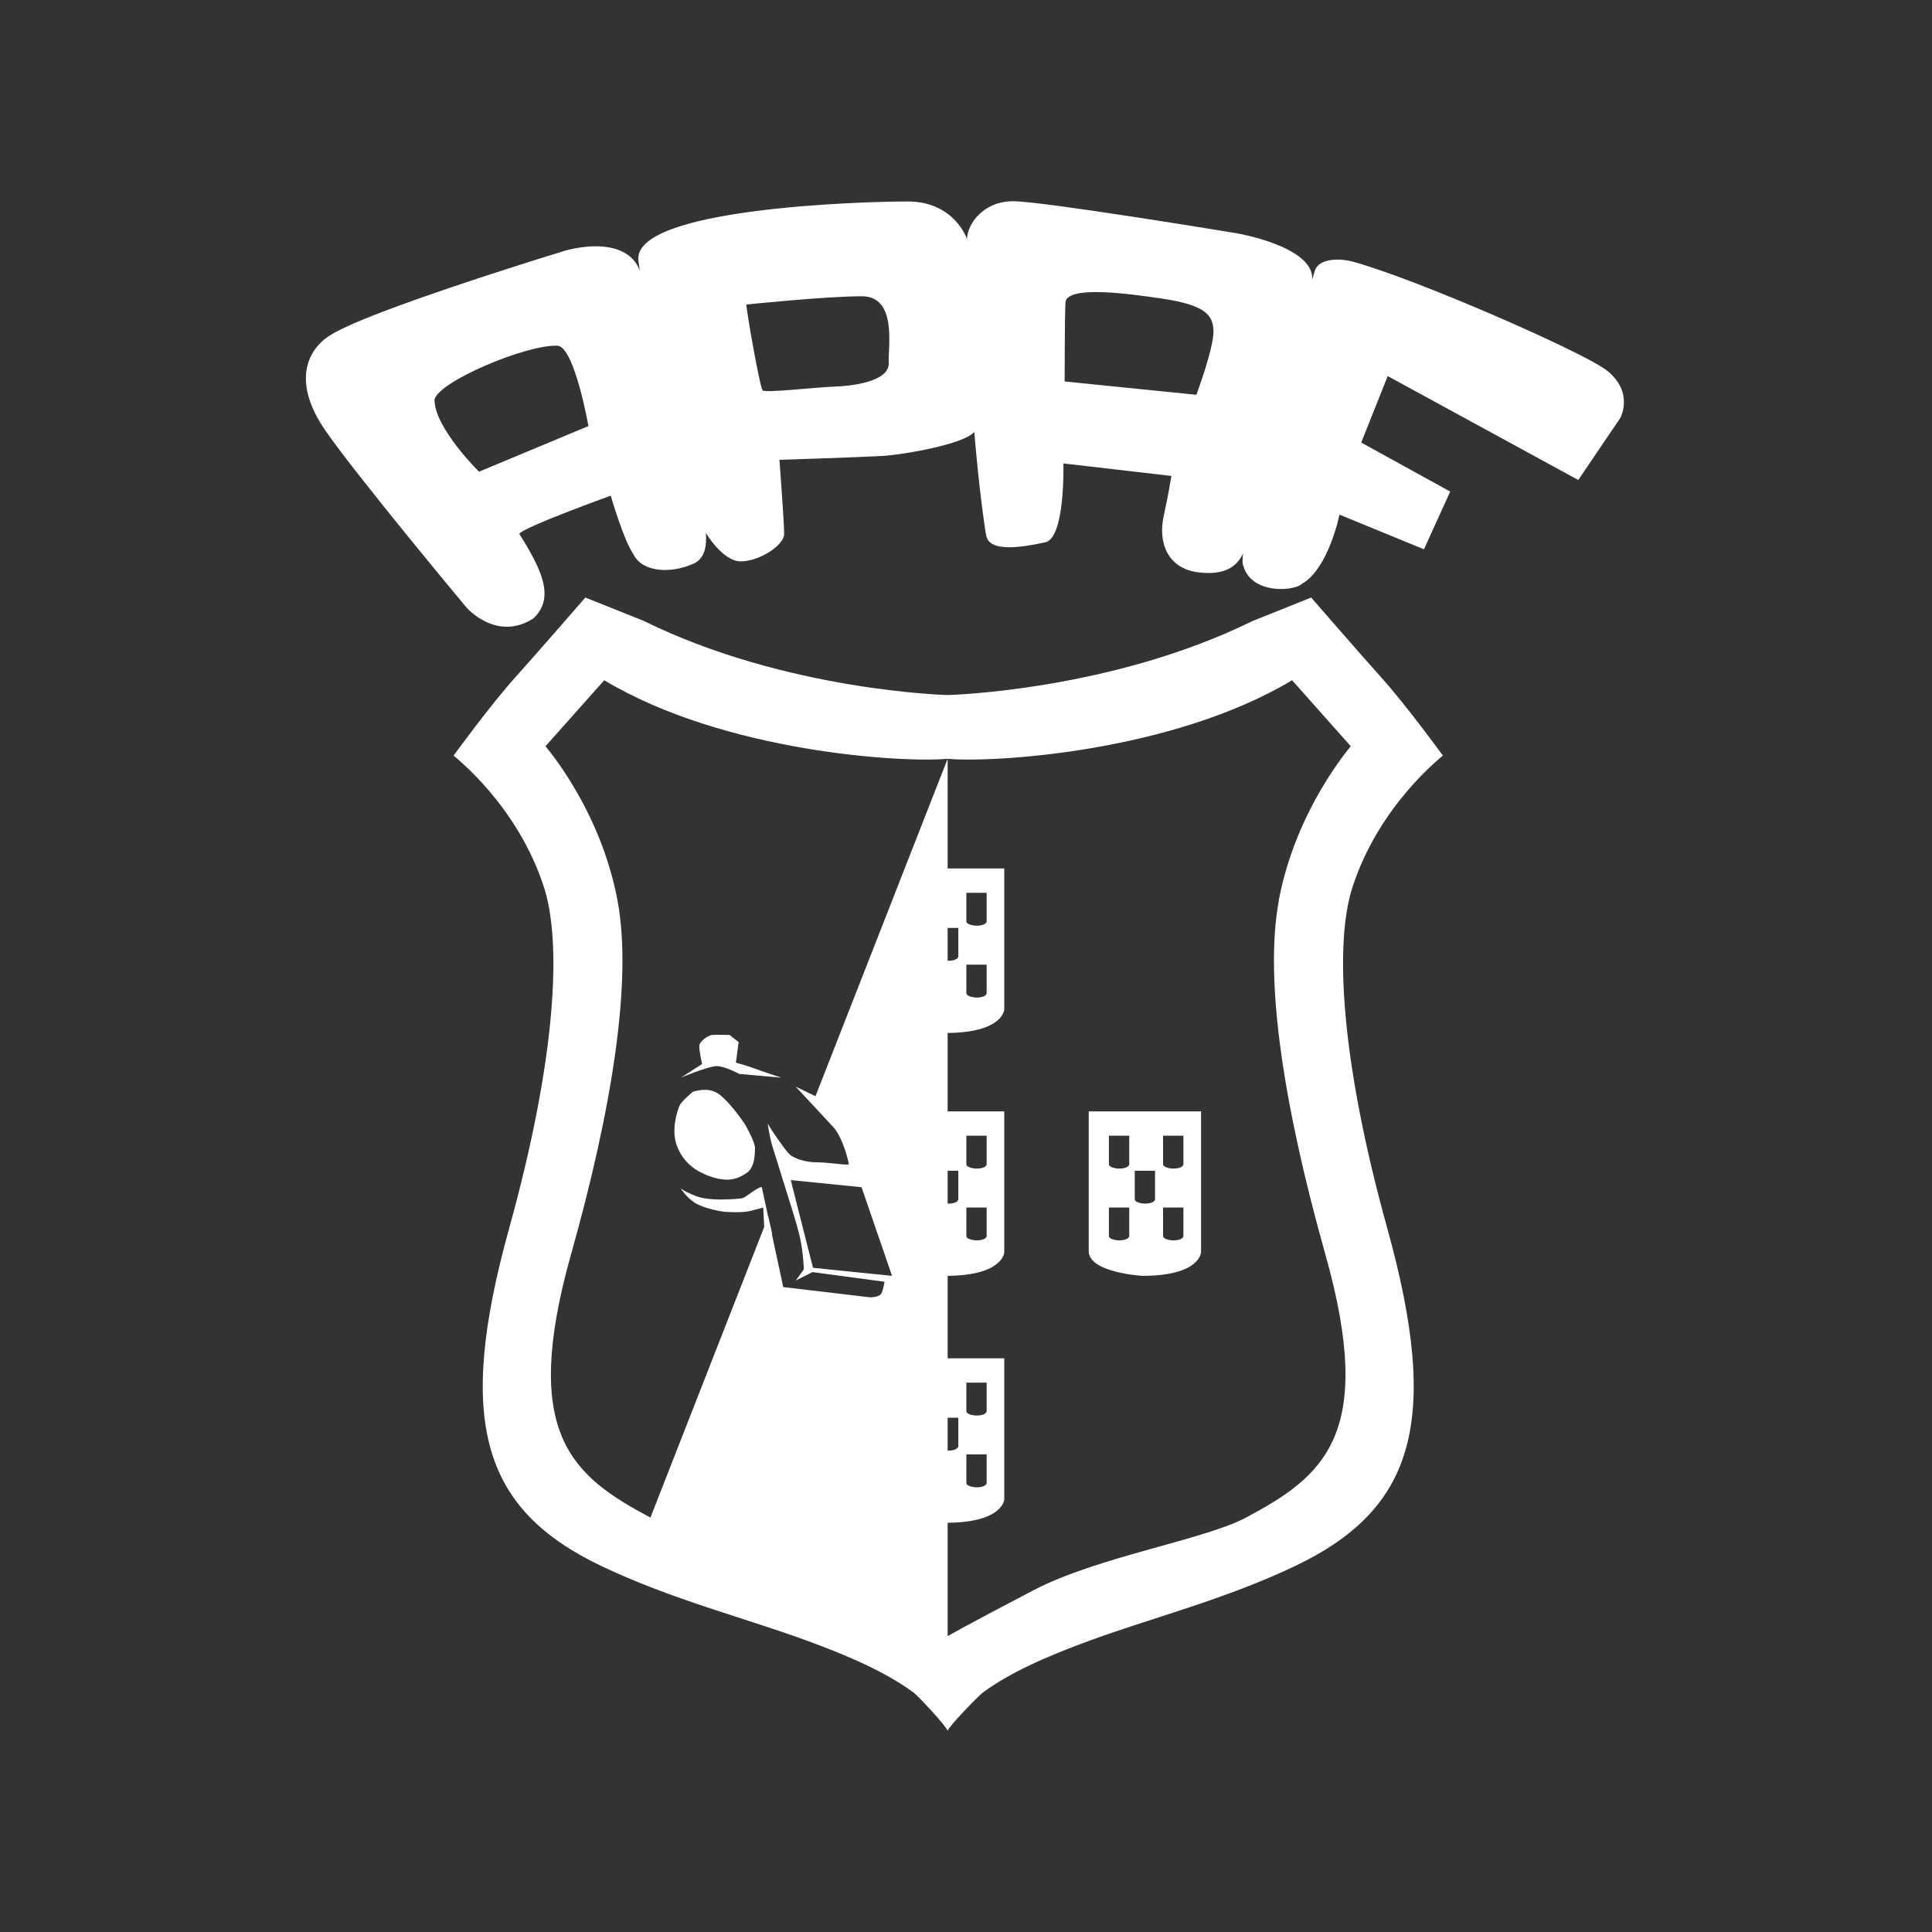
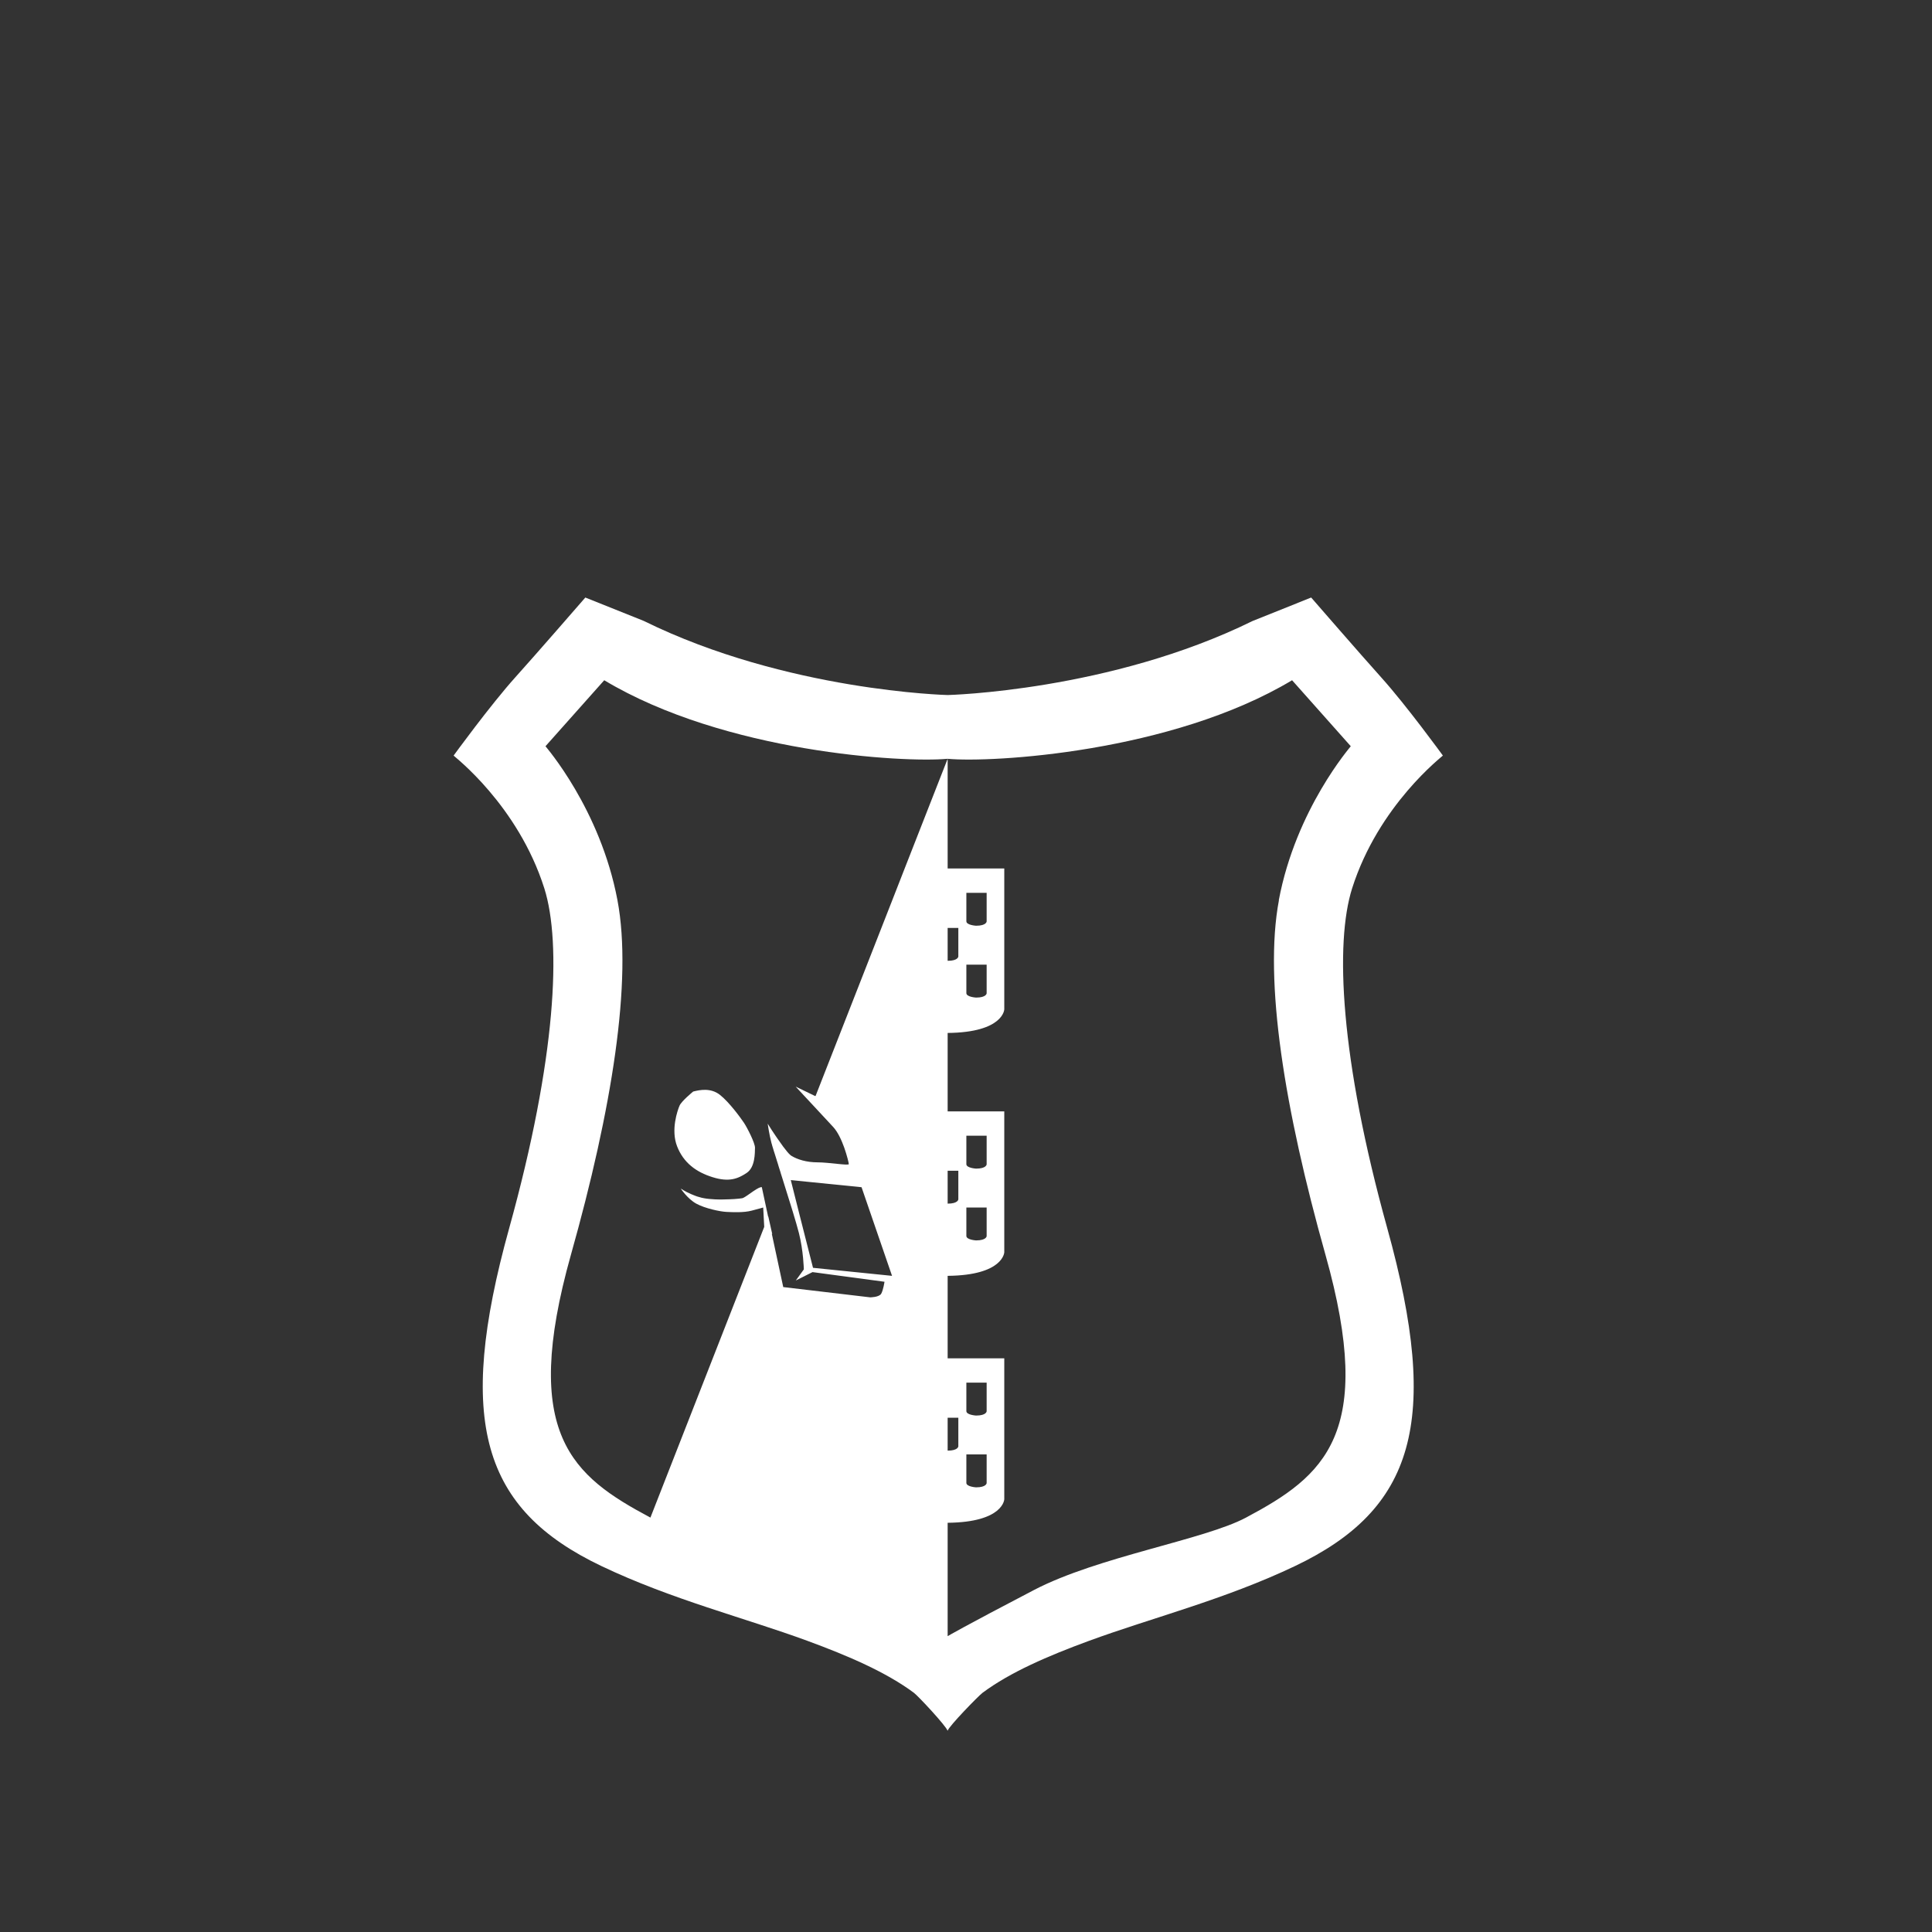
<svg xmlns="http://www.w3.org/2000/svg" width="32" height="32" viewBox="0 0 32 32" fill="none">
  <rect x="0" y="0" width="32" height="32" fill="#333333" stroke="none" />
-   <path d="M18.033 18.408V20.722C18.033 21.082 18.922 21.132 18.922 21.132C19.881 21.132 19.893 20.741 19.893 20.741V18.408H18.033V18.408ZM18.704 20.474C18.704 20.474 18.701 20.545 18.528 20.545C18.528 20.545 18.367 20.536 18.367 20.471V20H18.704V20.474ZM18.704 19.285C18.704 19.285 18.701 19.356 18.528 19.356C18.528 19.356 18.367 19.347 18.367 19.282V18.811H18.704V19.285ZM19.131 19.865C19.131 19.865 19.129 19.936 18.956 19.936C18.956 19.936 18.795 19.927 18.795 19.862V19.391H19.131V19.865ZM19.601 20.474C19.601 20.474 19.599 20.545 19.425 20.545C19.425 20.545 19.264 20.536 19.264 20.471V20H19.601V20.474ZM19.601 19.285C19.601 19.285 19.599 19.356 19.425 19.356C19.425 19.356 19.264 19.347 19.264 19.282V18.811H19.601V19.285Z" fill="white" />
-   <path d="M26.575 6.109C26.157 5.808 23.479 4.628 22.402 4.332C22.247 4.289 21.855 4.251 21.777 4.486C21.769 4.508 21.755 4.56 21.733 4.637C21.781 4.082 20.479 3.863 20.479 3.863C20.479 3.863 17.277 3.333 16.781 3.333C16.284 3.333 16.02 3.713 16.017 3.961C16.017 3.961 15.814 3.337 15.034 3.337C14.255 3.337 10.467 3.451 10.574 4.317C10.58 4.367 10.589 4.424 10.599 4.485C10.508 4.248 10.314 4.142 10.105 4.101C9.754 4.032 9.364 4.151 9.364 4.151C9.364 4.151 7.69 4.66 6.506 5.101C6.036 5.275 5.643 5.44 5.462 5.557C5.072 5.806 4.845 6.344 5.39 7.132C5.926 7.906 7.728 10.064 7.728 10.064C7.728 10.064 8.226 10.637 8.836 10.242C9.191 9.905 8.984 9.45 8.601 8.842C8.67 8.731 10.116 8.21 10.116 8.21C10.116 8.21 10.329 8.946 10.489 9.176C10.642 9.491 11.128 9.498 11.482 9.338C11.669 9.26 11.709 9.049 11.692 8.828C11.692 8.828 11.969 9.298 12.27 9.298C12.571 9.298 12.988 9.036 12.988 8.842C12.988 8.647 12.91 7.616 12.91 7.616C12.91 7.616 14.177 7.576 14.599 7.553C14.967 7.533 15.97 7.356 16.137 7.154C16.215 8.086 16.307 8.725 16.335 8.872C16.389 9.155 16.937 9.064 17.3 8.985C17.648 8.941 17.613 7.676 17.613 7.676L19.402 7.883C19.402 7.883 19.358 8.166 19.274 8.55C19.18 8.98 19.332 9.419 19.856 9.481C20.293 9.532 20.491 9.378 20.588 9.168C20.577 9.268 20.576 9.346 20.595 9.376C20.734 9.854 21.442 9.789 21.56 9.672C22.003 9.428 22.186 8.524 22.186 8.524L23.585 9.098L24.02 8.142L22.546 7.33L22.985 6.229L26.141 7.95L26.836 6.925C26.836 6.925 27.086 6.476 26.576 6.107L26.575 6.109ZM7.934 7.813C7.934 7.813 7.197 7.089 7.197 6.62C7.253 6.326 8.714 5.702 9.238 5.726C9.518 5.759 9.746 7.057 9.746 7.057L7.934 7.813ZM14.721 6.013C14.729 6.336 14.056 6.397 13.808 6.404C13.519 6.414 12.691 6.51 12.633 6.467C12.587 6.433 12.362 5.14 12.362 5.044C12.362 5.044 13.671 4.907 14.274 4.907C14.876 4.907 14.701 5.784 14.721 6.013ZM19.816 6.539L17.634 6.318C17.634 6.318 17.634 5.301 17.647 5.013C17.66 4.713 18.753 4.874 19.229 4.943C19.951 5.049 20.092 5.209 20.099 5.482C20.106 5.759 19.816 6.539 19.816 6.539V6.539Z" fill="white" />
-   <path d="M12.245 17.788L12.941 17.849C12.941 17.849 12.625 17.746 12.493 17.696C12.361 17.647 12.189 17.601 12.189 17.601L12.234 17.26L12.084 17.142C12.084 17.142 11.861 17.137 11.798 17.142C11.734 17.146 11.592 17.241 11.584 17.315C11.575 17.392 11.629 17.624 11.629 17.624L11.277 17.849C11.277 17.849 11.734 17.658 11.87 17.658C12.006 17.658 12.245 17.788 12.245 17.788Z" fill="white" />
  <path d="M23.899 12.515C23.899 12.515 23.29 11.677 22.872 11.214C22.556 10.863 21.717 9.897 21.717 9.897L20.748 10.285C18.385 11.448 15.696 11.512 15.696 11.512C15.696 11.512 13.027 11.448 10.664 10.285L9.695 9.897C9.695 9.897 8.856 10.863 8.539 11.214C8.122 11.677 7.513 12.515 7.513 12.515C7.515 12.524 8.578 13.331 9.016 14.715C9.302 15.62 9.215 17.527 8.434 20.342C7.542 23.554 7.993 25.001 9.962 25.939C11.126 26.494 12.335 26.796 13.375 27.178C14.049 27.426 14.675 27.695 15.137 28.038C15.208 28.091 15.671 28.587 15.695 28.667C15.694 28.651 15.694 28.617 15.694 28.572C15.694 28.617 15.695 28.651 15.695 28.667C15.72 28.588 16.203 28.092 16.274 28.038C16.735 27.695 17.361 27.426 18.036 27.178C19.076 26.796 20.285 26.494 21.449 25.939C23.419 25.001 23.869 23.554 22.977 20.342C22.196 17.527 22.109 15.62 22.395 14.715C22.834 13.331 23.896 12.524 23.898 12.515H23.899ZM21.183 14.911C20.931 16.244 21.277 18.379 21.953 20.78C22.792 23.759 21.93 24.448 20.638 25.136C19.948 25.504 18.185 25.783 17.127 26.335C15.947 26.95 15.696 27.1 15.696 27.1V25.222C16.622 25.213 16.634 24.832 16.634 24.832V22.498H15.696V21.132C16.622 21.123 16.634 20.741 16.634 20.741V18.408H15.696V17.109C16.622 17.1 16.634 16.718 16.634 16.718V14.385H15.696V12.568L14.984 14.385L14.775 14.92L13.508 18.154C13.5 18.153 13.493 18.151 13.489 18.148C13.47 18.139 13.18 17.998 13.18 17.998C13.18 17.998 13.181 18.001 13.184 18.003C13.188 18.007 13.193 18.013 13.201 18.021C13.202 18.023 13.202 18.024 13.204 18.025C13.214 18.036 13.227 18.05 13.242 18.066C13.247 18.072 13.253 18.077 13.258 18.083C13.264 18.09 13.271 18.097 13.278 18.104C13.279 18.105 13.28 18.107 13.282 18.109C13.314 18.143 13.351 18.183 13.392 18.227C13.396 18.231 13.4 18.236 13.405 18.241C13.469 18.31 13.54 18.386 13.605 18.456C13.682 18.539 13.753 18.615 13.8 18.666C13.877 18.749 13.938 18.883 13.982 19.005C14.031 19.143 14.059 19.266 14.059 19.281C14.059 19.31 13.725 19.252 13.541 19.252C13.356 19.252 13.207 19.204 13.108 19.144C13.095 19.136 13.08 19.122 13.063 19.104C13.054 19.094 13.045 19.084 13.035 19.072C13.016 19.049 12.995 19.022 12.973 18.993C12.941 18.95 12.907 18.902 12.875 18.855C12.864 18.839 12.853 18.824 12.843 18.808C12.823 18.778 12.803 18.749 12.786 18.723C12.744 18.657 12.715 18.611 12.715 18.611C12.715 18.611 12.742 18.796 12.776 18.925C12.778 18.931 12.779 18.938 12.782 18.946C12.782 18.948 12.783 18.95 12.784 18.952C12.786 18.961 12.789 18.97 12.792 18.982C12.793 18.983 12.793 18.986 12.794 18.988C12.797 18.999 12.801 19.011 12.805 19.024C12.805 19.026 12.806 19.028 12.807 19.031C12.811 19.045 12.816 19.061 12.821 19.077C12.822 19.081 12.823 19.084 12.825 19.088C12.835 19.124 12.848 19.163 12.862 19.206C12.863 19.211 12.864 19.215 12.866 19.22C12.873 19.24 12.879 19.261 12.886 19.282C12.889 19.293 12.892 19.304 12.895 19.314C12.906 19.349 12.918 19.386 12.93 19.424C12.93 19.426 12.931 19.427 12.931 19.43C12.935 19.44 12.938 19.45 12.941 19.461C12.949 19.486 12.957 19.511 12.965 19.537C13.02 19.712 13.079 19.9 13.129 20.063C13.175 20.215 13.213 20.346 13.233 20.425C13.307 20.716 13.314 21.025 13.314 21.025L13.181 21.209L13.458 21.07L14.65 21.23C14.65 21.23 14.63 21.366 14.596 21.427C14.562 21.488 14.412 21.488 14.412 21.488L12.973 21.318L12.783 20.433C12.788 20.438 12.791 20.441 12.791 20.441L12.725 20.147L12.723 20.153L12.618 19.663C12.606 19.661 12.589 19.666 12.569 19.675C12.556 19.681 12.541 19.689 12.527 19.698C12.496 19.717 12.463 19.74 12.43 19.763C12.414 19.774 12.398 19.785 12.383 19.796C12.361 19.811 12.34 19.825 12.323 19.834C12.312 19.84 12.303 19.844 12.295 19.846C12.276 19.85 12.228 19.855 12.164 19.86C12.138 19.861 12.11 19.863 12.079 19.864C12.005 19.867 11.919 19.869 11.838 19.865C11.806 19.863 11.774 19.861 11.744 19.858C11.714 19.855 11.685 19.851 11.659 19.846C11.646 19.843 11.633 19.841 11.62 19.838C11.595 19.832 11.57 19.825 11.546 19.817C11.534 19.813 11.523 19.809 11.511 19.804C11.488 19.796 11.466 19.787 11.446 19.778C11.343 19.733 11.275 19.686 11.275 19.686C11.275 19.686 11.386 19.855 11.532 19.936C11.678 20.016 11.927 20.068 12.033 20.073C12.139 20.078 12.318 20.087 12.45 20.052C12.582 20.018 12.641 20 12.641 20C12.641 20 12.652 20.202 12.658 20.321L10.773 25.136C9.481 24.448 8.619 23.759 9.457 20.78C10.134 18.378 10.479 16.244 10.227 14.91C9.942 13.396 9.037 12.367 9.035 12.36L10.008 11.267C12.009 12.466 14.967 12.636 15.694 12.568C16.422 12.636 19.4 12.466 21.401 11.267L22.373 12.36C22.372 12.367 21.466 13.397 21.181 14.91L21.183 14.911ZM15.696 24.027V23.482H15.873V23.956C15.873 23.956 15.87 24.027 15.697 24.027C15.697 24.027 15.697 24.027 15.696 24.027ZM16.342 24.09V24.564C16.342 24.564 16.34 24.635 16.167 24.635C16.167 24.635 16.006 24.626 16.006 24.561V24.09H16.342ZM16.006 23.372V22.901H16.342V23.375C16.342 23.375 16.34 23.446 16.167 23.446C16.167 23.446 16.006 23.437 16.006 23.372ZM15.696 19.936V19.391H15.873V19.865C15.873 19.865 15.87 19.936 15.697 19.936C15.697 19.936 15.697 19.936 15.696 19.936ZM16.342 20V20.474C16.342 20.474 16.34 20.545 16.167 20.545C16.167 20.545 16.006 20.536 16.006 20.471V20H16.342ZM16.006 19.282V18.811H16.342V19.285C16.342 19.285 16.34 19.356 16.167 19.356C16.167 19.356 16.006 19.347 16.006 19.282ZM15.696 15.914V15.369H15.873V15.843C15.873 15.843 15.87 15.914 15.697 15.914C15.697 15.914 15.697 15.914 15.696 15.914ZM16.342 15.978V16.452C16.342 16.452 16.34 16.523 16.167 16.523C16.167 16.523 16.006 16.514 16.006 16.449V15.978H16.342ZM16.006 15.259V14.788H16.342V15.262C16.342 15.262 16.34 15.333 16.167 15.333C16.167 15.333 16.006 15.324 16.006 15.259ZM14.775 21.132L13.466 20.999L13.231 20.074L13.098 19.546L14.27 19.664L14.4 20.042L14.775 21.132Z" fill="white" />
  <path d="M11.483 18.079C11.586 18.053 11.77 18.013 11.924 18.134C12.079 18.255 12.274 18.524 12.325 18.601C12.376 18.679 12.509 18.936 12.505 19.013C12.502 19.09 12.511 19.333 12.366 19.428C12.222 19.524 12.075 19.583 11.803 19.498C11.531 19.414 11.321 19.259 11.215 18.987C11.108 18.714 11.222 18.391 11.255 18.314C11.288 18.236 11.483 18.078 11.483 18.078V18.079Z" fill="white" />
</svg>